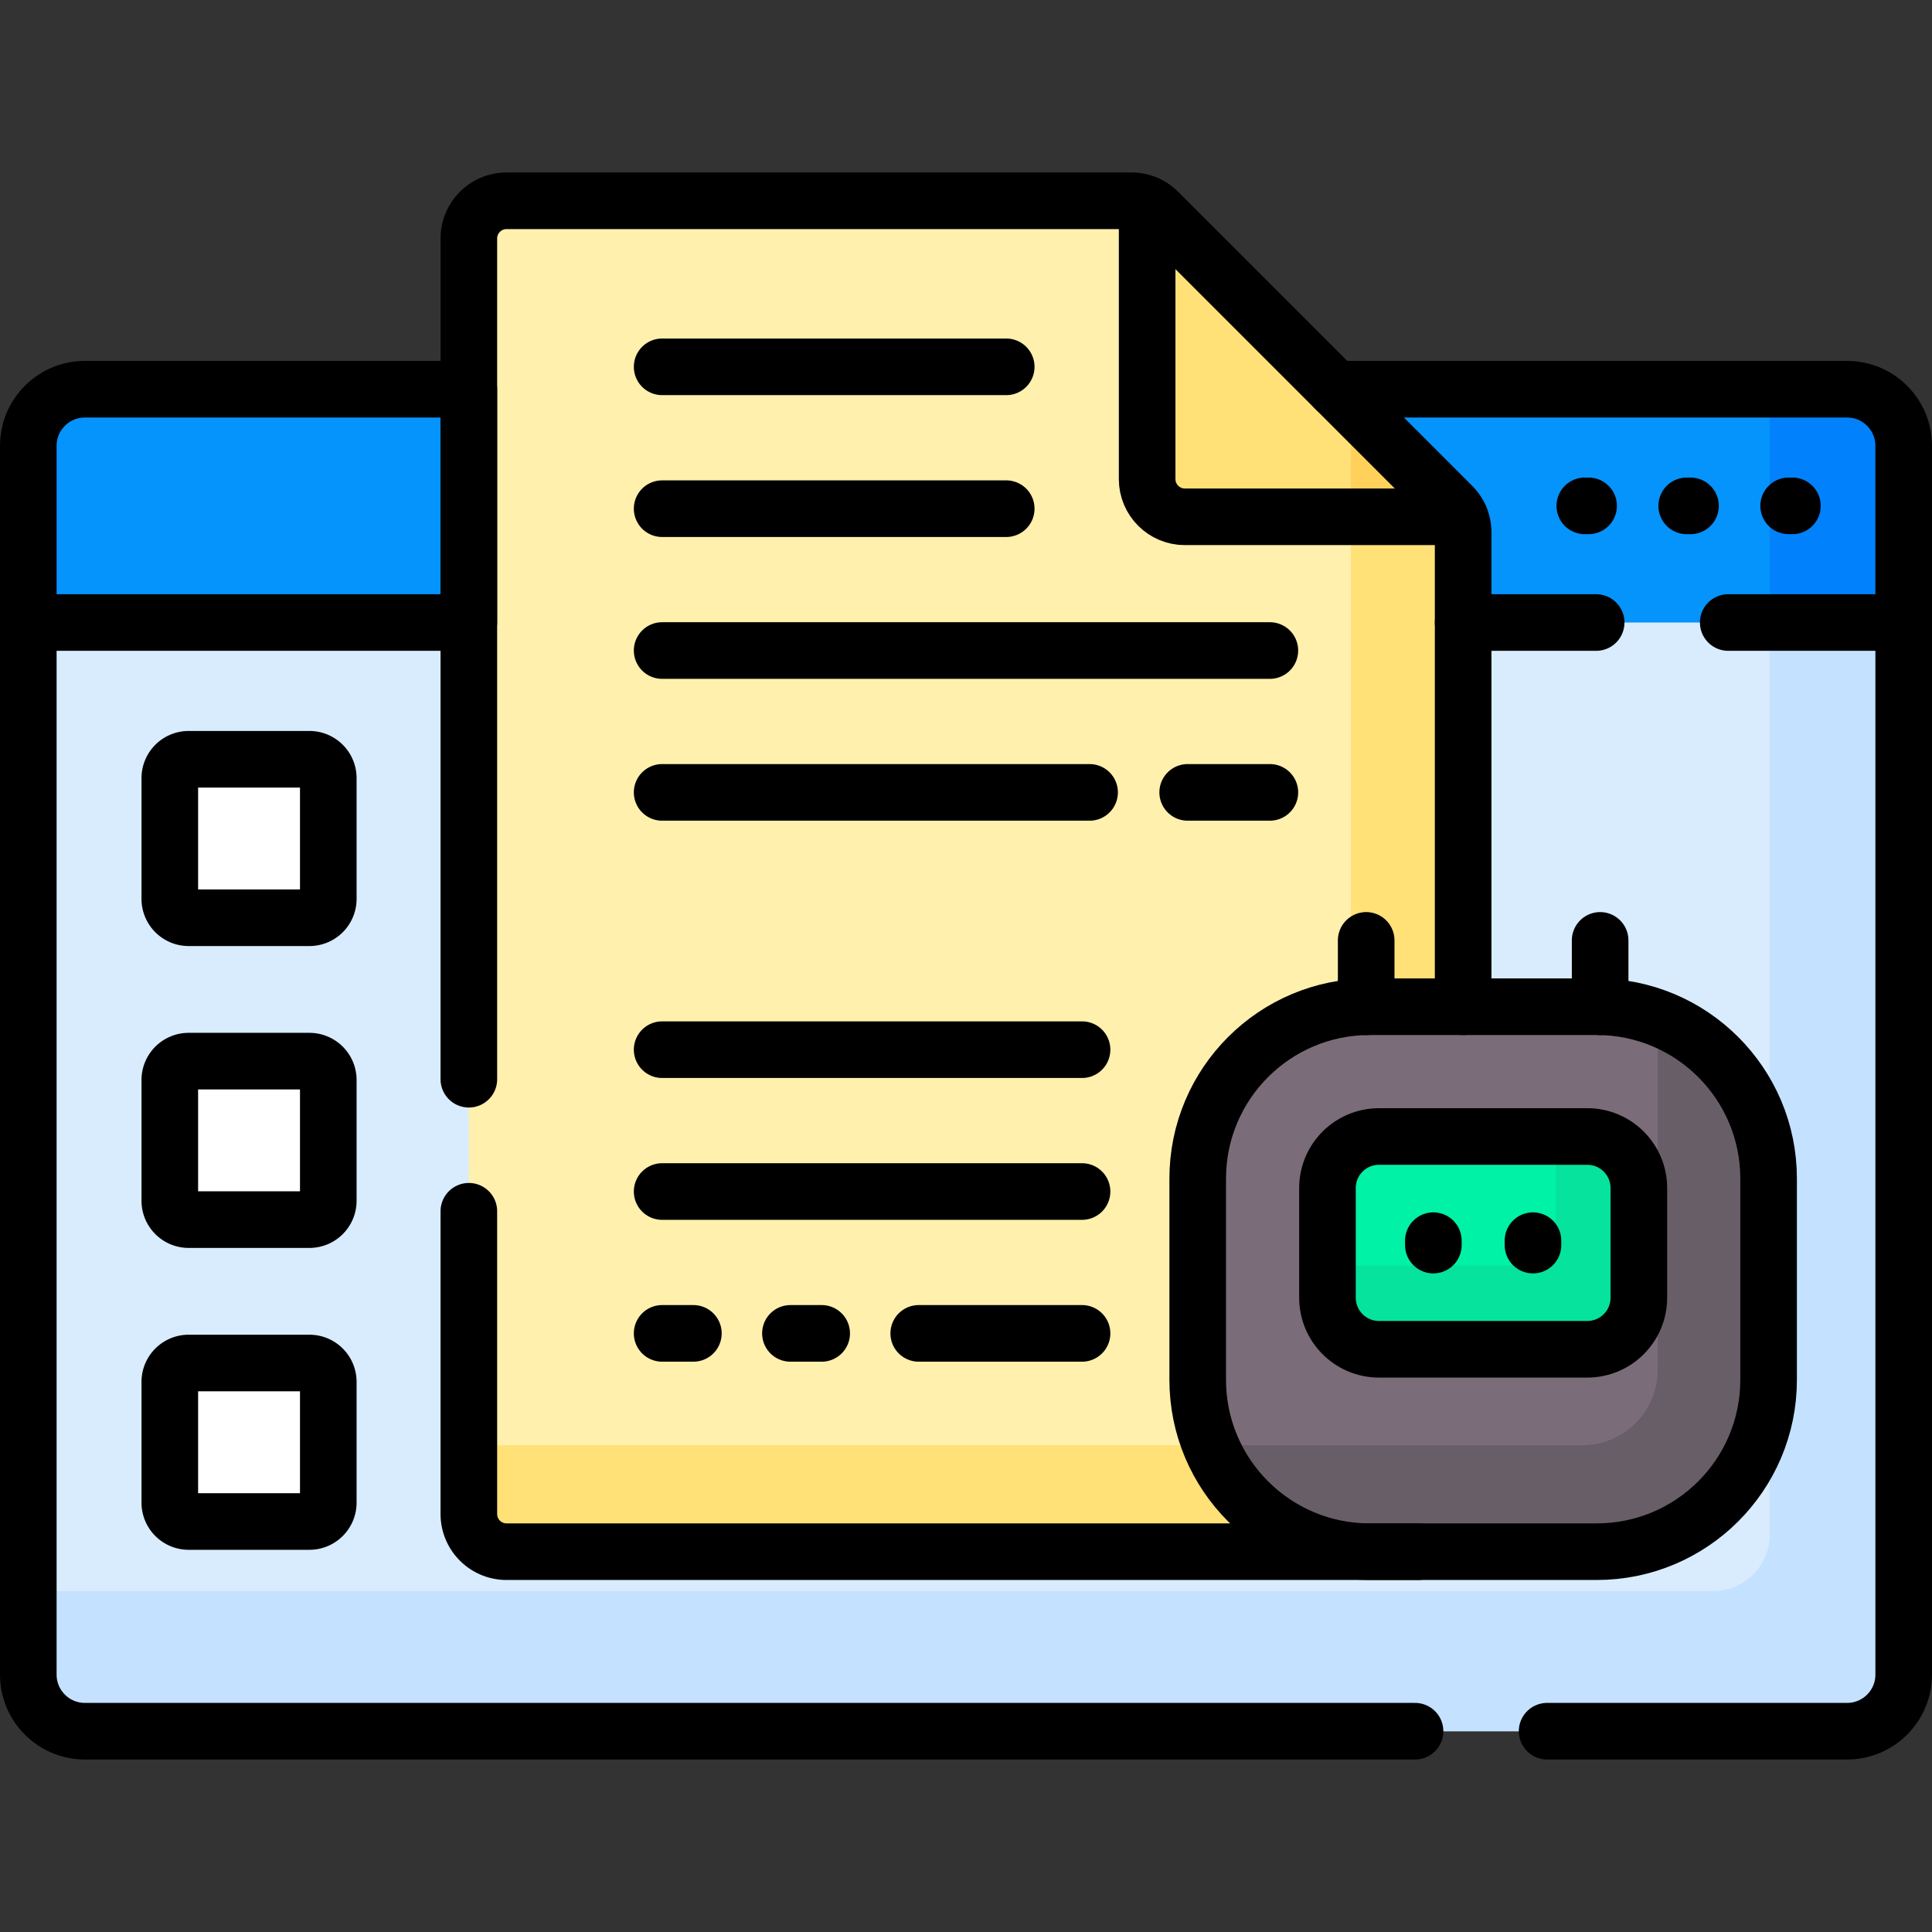
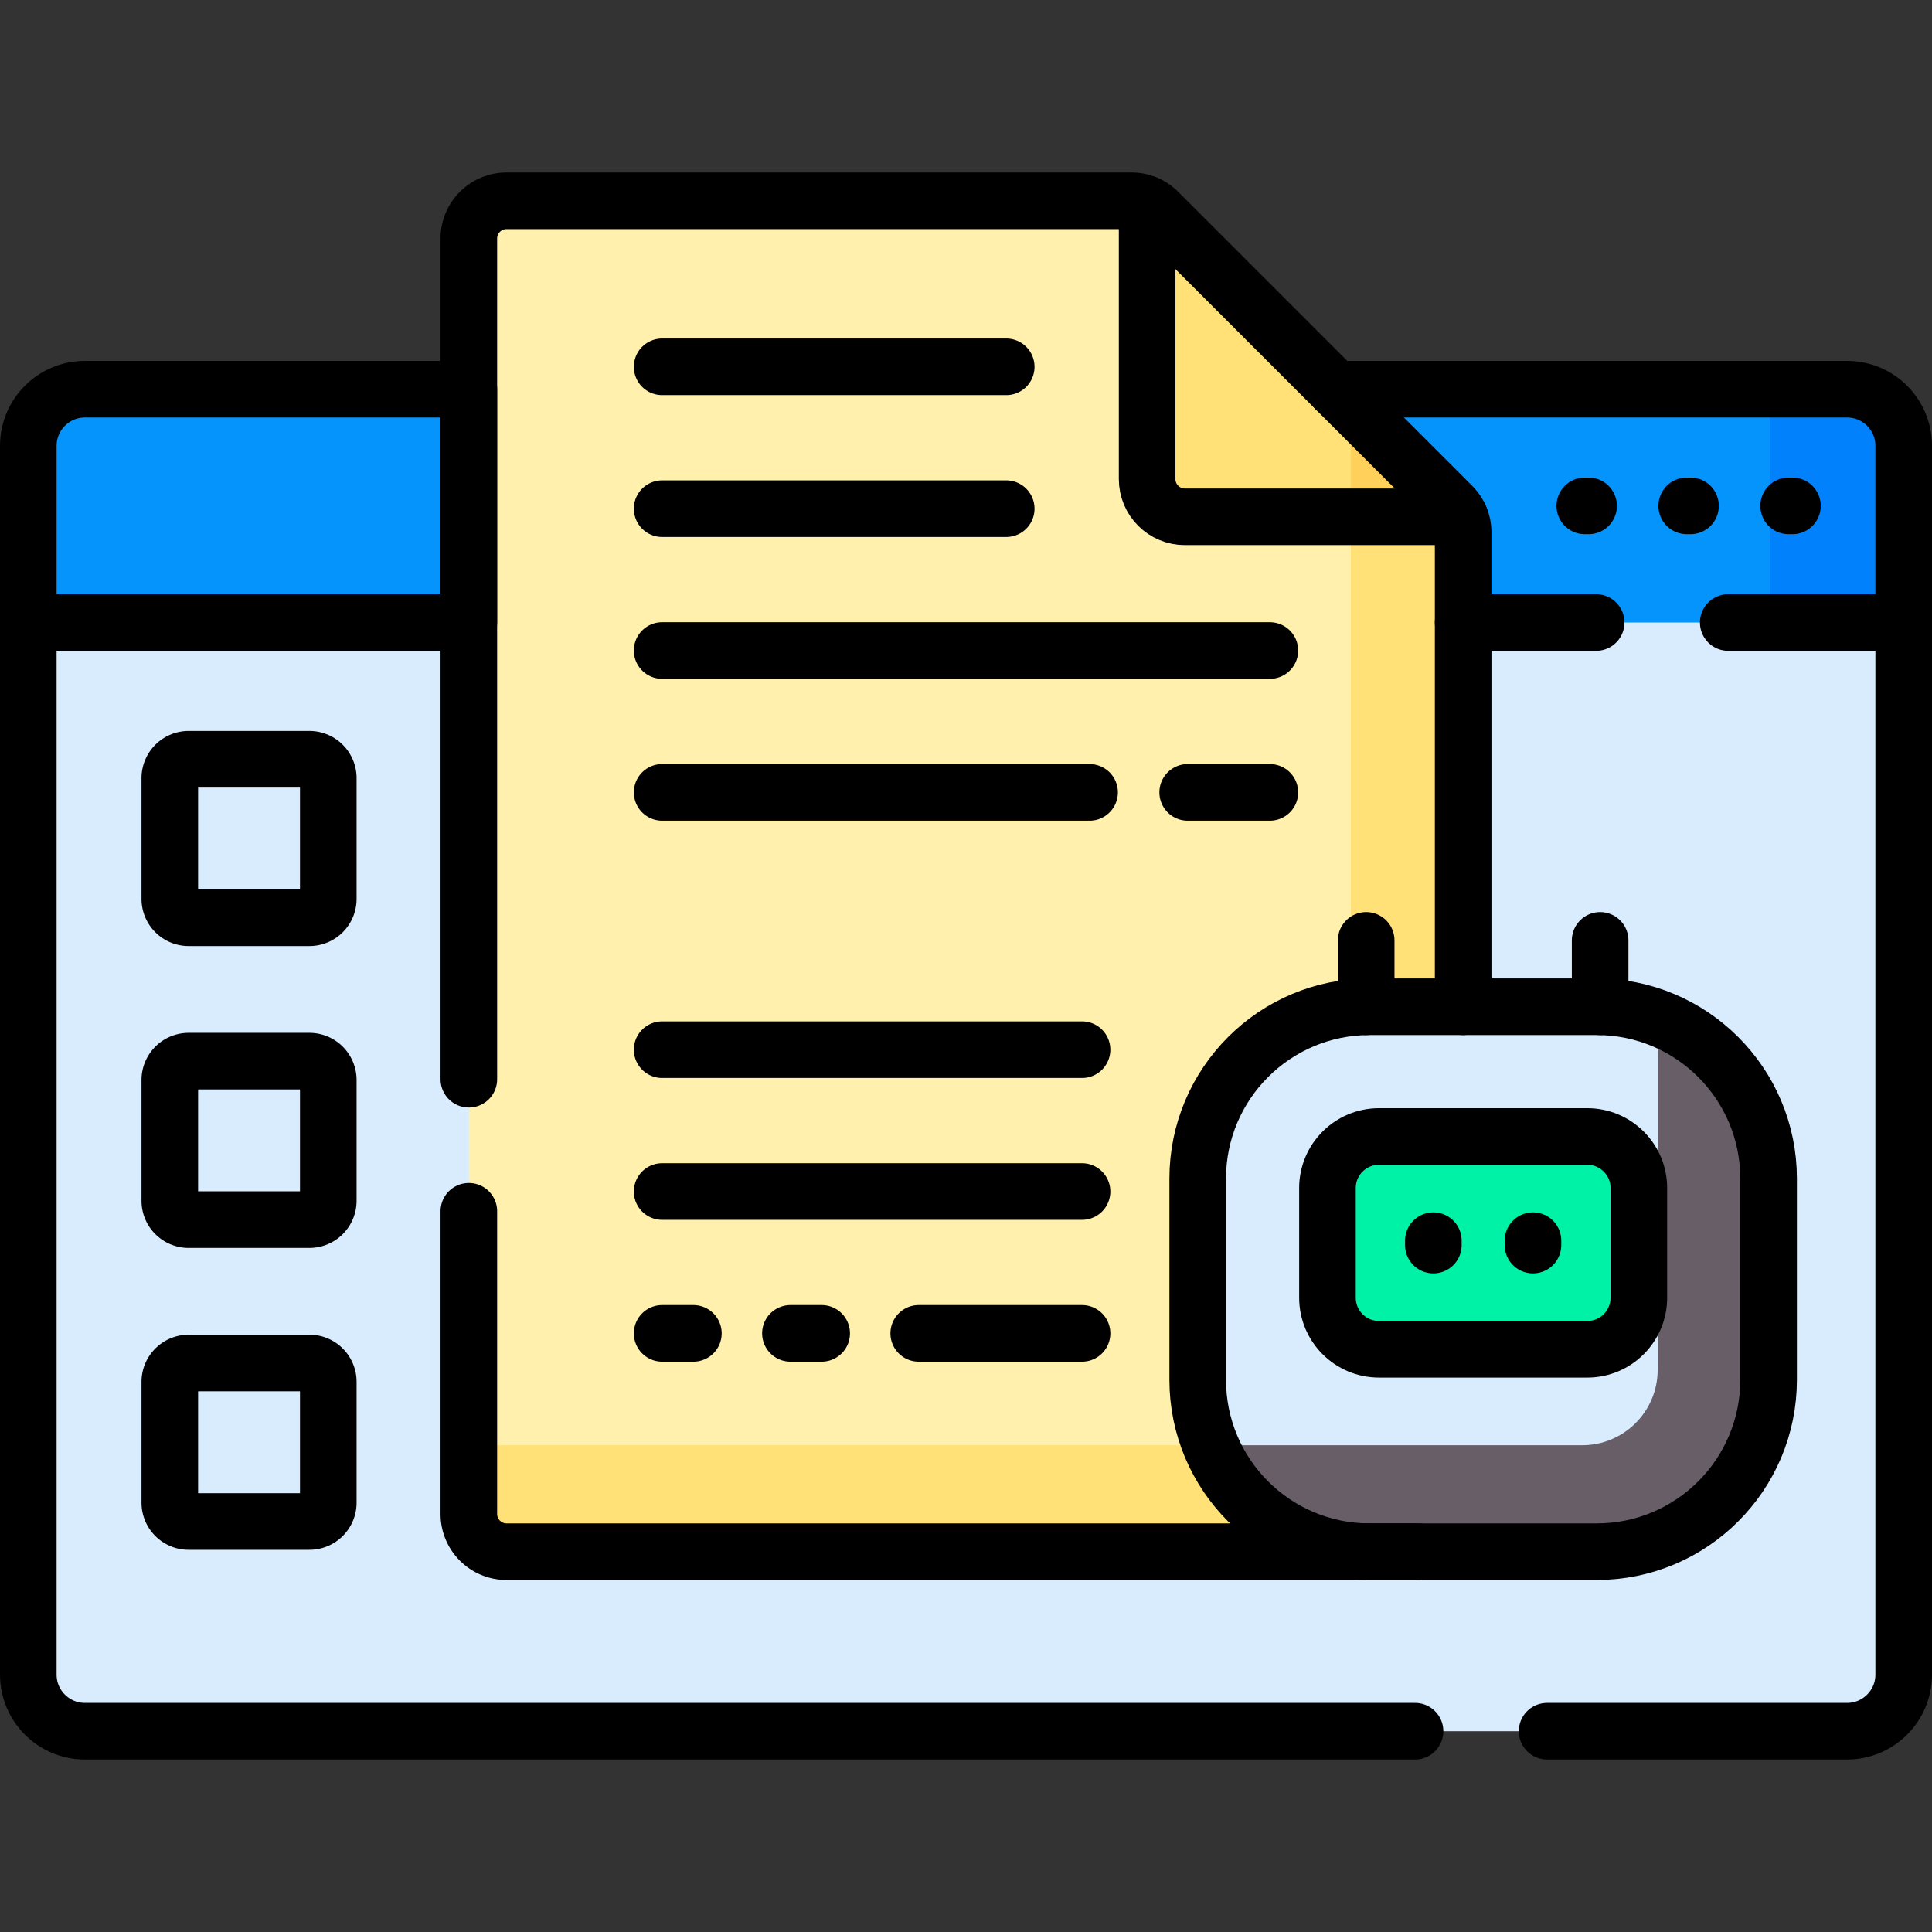
<svg xmlns="http://www.w3.org/2000/svg" width="512" height="512" x="0" y="0" viewBox="0 0 512 512" style="enable-background:new 0 0 512 512" xml:space="preserve" class="hovered-paths">
  <rect x="0" y="0" width="512" height="512" fill="#333333" stroke="none" />
  <g>
    <path d="M495.753 163.83H16.409L7.5 164.974v278.813c0 8.284 6.716 15 15 15h467c8.284 0 15-6.716 15-15V164.974l-8.747-1.144z" style="" fill="#d8ecfe" data-original="#d8ecfe" />
-     <path d="M495.753 163.83H469v242.811c0 8.284-6.716 15-15 15H7.5v22.146c0 8.284 6.716 15 15 15h467c8.284 0 15-6.716 15-15V164.974l-8.747-1.144z" style="" fill="#c4e2ff" data-original="#c4e2ff" />
    <path d="M125.25 103.146H22.5c-8.284 0-15 6.716-15 15v46.828h117.75v-61.828zM489.5 103.146H352.524l31.59 31.59a8.947 8.947 0 0 1 2.636 6.364v23.873H504.5v-46.828c0-8.283-6.716-14.999-15-14.999z" style="" fill="#0593fc" data-original="#0593fc" class="" />
    <path d="M489.5 103.146H469v61.828h35.5v-46.828c0-8.284-6.716-15-15-15z" style="" fill="#0182fc" data-original="#0182fc" />
    <path d="M362.955 410.213c-24.564 0-44.55-19.985-44.55-44.55v-53.316c0-24.564 19.985-44.55 44.55-44.55h24.795V141.101c0-2.652-1.054-5.196-2.929-7.071l-77.888-77.888a10.001 10.001 0 0 0-7.071-2.929H134.25c-5.523 0-10 4.477-10 10v338c0 5.523 4.477 10 10 10h228.705l.189-1h-.189z" style="" fill="#fff0ad" data-original="#fff0ad" class="hovered-path" />
    <path d="M362.955 267.797h24.795V141.101c0-2.652-1.054-5.196-2.929-7.071L358 107.208v160.871a44.807 44.807 0 0 1 4.955-.282zM320.83 383H124.25v18.213c0 5.523 4.477 10 10 10h222.142c-.212-.185-.415-.38-.623-.569-15.863-2.515-28.995-13.218-34.939-27.644z" style="" fill="#ffe177" data-original="#ffe177" />
    <path d="m384.821 134.03-77.888-77.888a9.982 9.982 0 0 0-2.929-2.019v72.835c0 5.523 4.477 10 10 10h72.835a9.942 9.942 0 0 0-2.018-2.928z" style="" fill="#ffe177" data-original="#ffe177" />
    <path d="M358 136.958h28.84a9.982 9.982 0 0 0-2.019-2.929L358 107.208v29.75z" style="" fill="#ffd15b" data-original="#ffd15b" />
-     <path d="M82 243.213H50a5 5 0 0 1-5-5v-32a5 5 0 0 1 5-5h32a5 5 0 0 1 5 5v32a5 5 0 0 1-5 5zM82 323.213H50a5 5 0 0 1-5-5v-32a5 5 0 0 1 5-5h32a5 5 0 0 1 5 5v32a5 5 0 0 1-5 5zM82 403.213H50a5 5 0 0 1-5-5v-32a5 5 0 0 1 5-5h32a5 5 0 0 1 5 5v32a5 5 0 0 1-5 5z" style="" fill="#ffffff" data-original="#ffffff" />
-     <path d="M423.149 411.213h-60.193c-25.156 0-45.55-20.393-45.55-45.55v-53.317c0-25.156 20.393-45.55 45.55-45.55h60.193c25.156 0 45.55 20.393 45.55 45.55v53.317c-.001 25.157-20.394 45.55-45.55 45.55z" style="" fill="#7a6d79" data-original="#7a6d79" />
-     <path d="M439.302 269.755V363c0 11.046-8.954 20-20 20h-98.478c6.82 16.557 23.113 28.213 42.131 28.213h60.194c25.156 0 45.55-20.393 45.55-45.55v-53.317c-.001-19.466-12.217-36.072-29.397-42.591z" style="" fill="#685e68" data-original="#685e68" />
+     <path d="M439.302 269.755V363c0 11.046-8.954 20-20 20h-98.478c6.82 16.557 23.113 28.213 42.131 28.213h60.194c25.156 0 45.55-20.393 45.55-45.55v-53.317c-.001-19.466-12.217-36.072-29.397-42.591" style="" fill="#685e68" data-original="#685e68" />
    <path d="M351.79 343.908v-29.061c0-7.547 6.118-13.665 13.665-13.665h55.194c7.547 0 13.665 6.118 13.665 13.665v29.061c0 7.547-6.118 13.665-13.665 13.665h-55.194c-7.547 0-13.665-6.118-13.665-13.665z" style="" fill="#00f2a6" data-original="#00f2a6" />
-     <path d="M420.649 301.182h-8.347v20.544c0 7.547-6.118 13.665-13.665 13.665H351.79v8.517c0 7.547 6.118 13.665 13.665 13.665h55.194c7.547 0 13.665-6.118 13.665-13.665v-29.061c-.001-7.547-6.118-13.665-13.665-13.665z" style="" fill="#05e39c" data-original="#05e39c" />
    <path d="M474.009 134.06h1M447 134.06h1M419.991 134.06h1M286.75 315.766H175.475M175.475 353.358h8.275M209.475 353.358h8.275M243.475 353.358h43.275M314.75 209.989h21.775M175.475 209.989H288.75M175.475 172.397h161.05M175.475 134.805h91.183M175.475 97.213h91.183M286.75 278.174H175.475M82 243.213H50a5 5 0 0 1-5-5v-32a5 5 0 0 1 5-5h32a5 5 0 0 1 5 5v32a5 5 0 0 1-5 5zM82 323.213H50a5 5 0 0 1-5-5v-32a5 5 0 0 1 5-5h32a5 5 0 0 1 5 5v32a5 5 0 0 1-5 5zM82 403.213H50a5 5 0 0 1-5-5v-32a5 5 0 0 1 5-5h32a5 5 0 0 1 5 5v32a5 5 0 0 1-5 5zM387.75 266.797V141.101c0-2.652-1.054-5.196-2.929-7.071l-77.888-77.888a10.001 10.001 0 0 0-7.071-2.929H134.25c-5.523 0-10 4.477-10 10V286M124.25 321v80.213c0 5.523 4.477 10 10 10h241.597" style="stroke-width:15;stroke-linecap:round;stroke-linejoin:round;stroke-miterlimit:10;" fill="none" stroke="#000000" stroke-width="15" stroke-linecap="round" stroke-linejoin="round" stroke-miterlimit="10" data-original="#000000" class="" />
    <path d="M304.004 54.123v72.835c0 5.523 4.477 10 10 10h72.835M124.25 103.146H22.5c-8.284 0-15 6.716-15 15v46.828h116.75v-61.828zM458 164.974h46.5v-46.828c0-8.284-6.716-15-15-15H353.938M387.75 164.974H423M7.5 164.974v278.813c0 8.284 6.716 15 15 15H375M410 458.787h79.5c8.284 0 15-6.716 15-15V164.974" style="stroke-width:15;stroke-linecap:round;stroke-linejoin:round;stroke-miterlimit:10;" fill="none" stroke="#000000" stroke-width="15" stroke-linecap="round" stroke-linejoin="round" stroke-miterlimit="10" data-original="#000000" class="" />
    <path d="M423.149 411.213h-60.193c-25.156 0-45.55-20.393-45.55-45.55v-53.317c0-25.156 20.393-45.55 45.55-45.55h60.193c25.156 0 45.55 20.393 45.55 45.55v53.317c-.001 25.157-20.394 45.55-45.55 45.55z" style="stroke-width:15;stroke-linecap:round;stroke-linejoin:round;stroke-miterlimit:10;" fill="none" stroke="#000000" stroke-width="15" stroke-linecap="round" stroke-linejoin="round" stroke-miterlimit="10" data-original="#000000" class="" />
    <path d="M351.79 343.908v-29.061c0-7.547 6.118-13.665 13.665-13.665h55.194c7.547 0 13.665 6.118 13.665 13.665v29.061c0 7.547-6.118 13.665-13.665 13.665h-55.194c-7.547 0-13.665-6.118-13.665-13.665zM362.052 266.797v-17.584M424.052 266.797v-17.584M379.853 328.791v1.173M406.251 328.791v1.173" style="stroke-width:15;stroke-linecap:round;stroke-linejoin:round;stroke-miterlimit:10;" fill="none" stroke="#000000" stroke-width="15" stroke-linecap="round" stroke-linejoin="round" stroke-miterlimit="10" data-original="#000000" class="" />
  </g>
</svg>